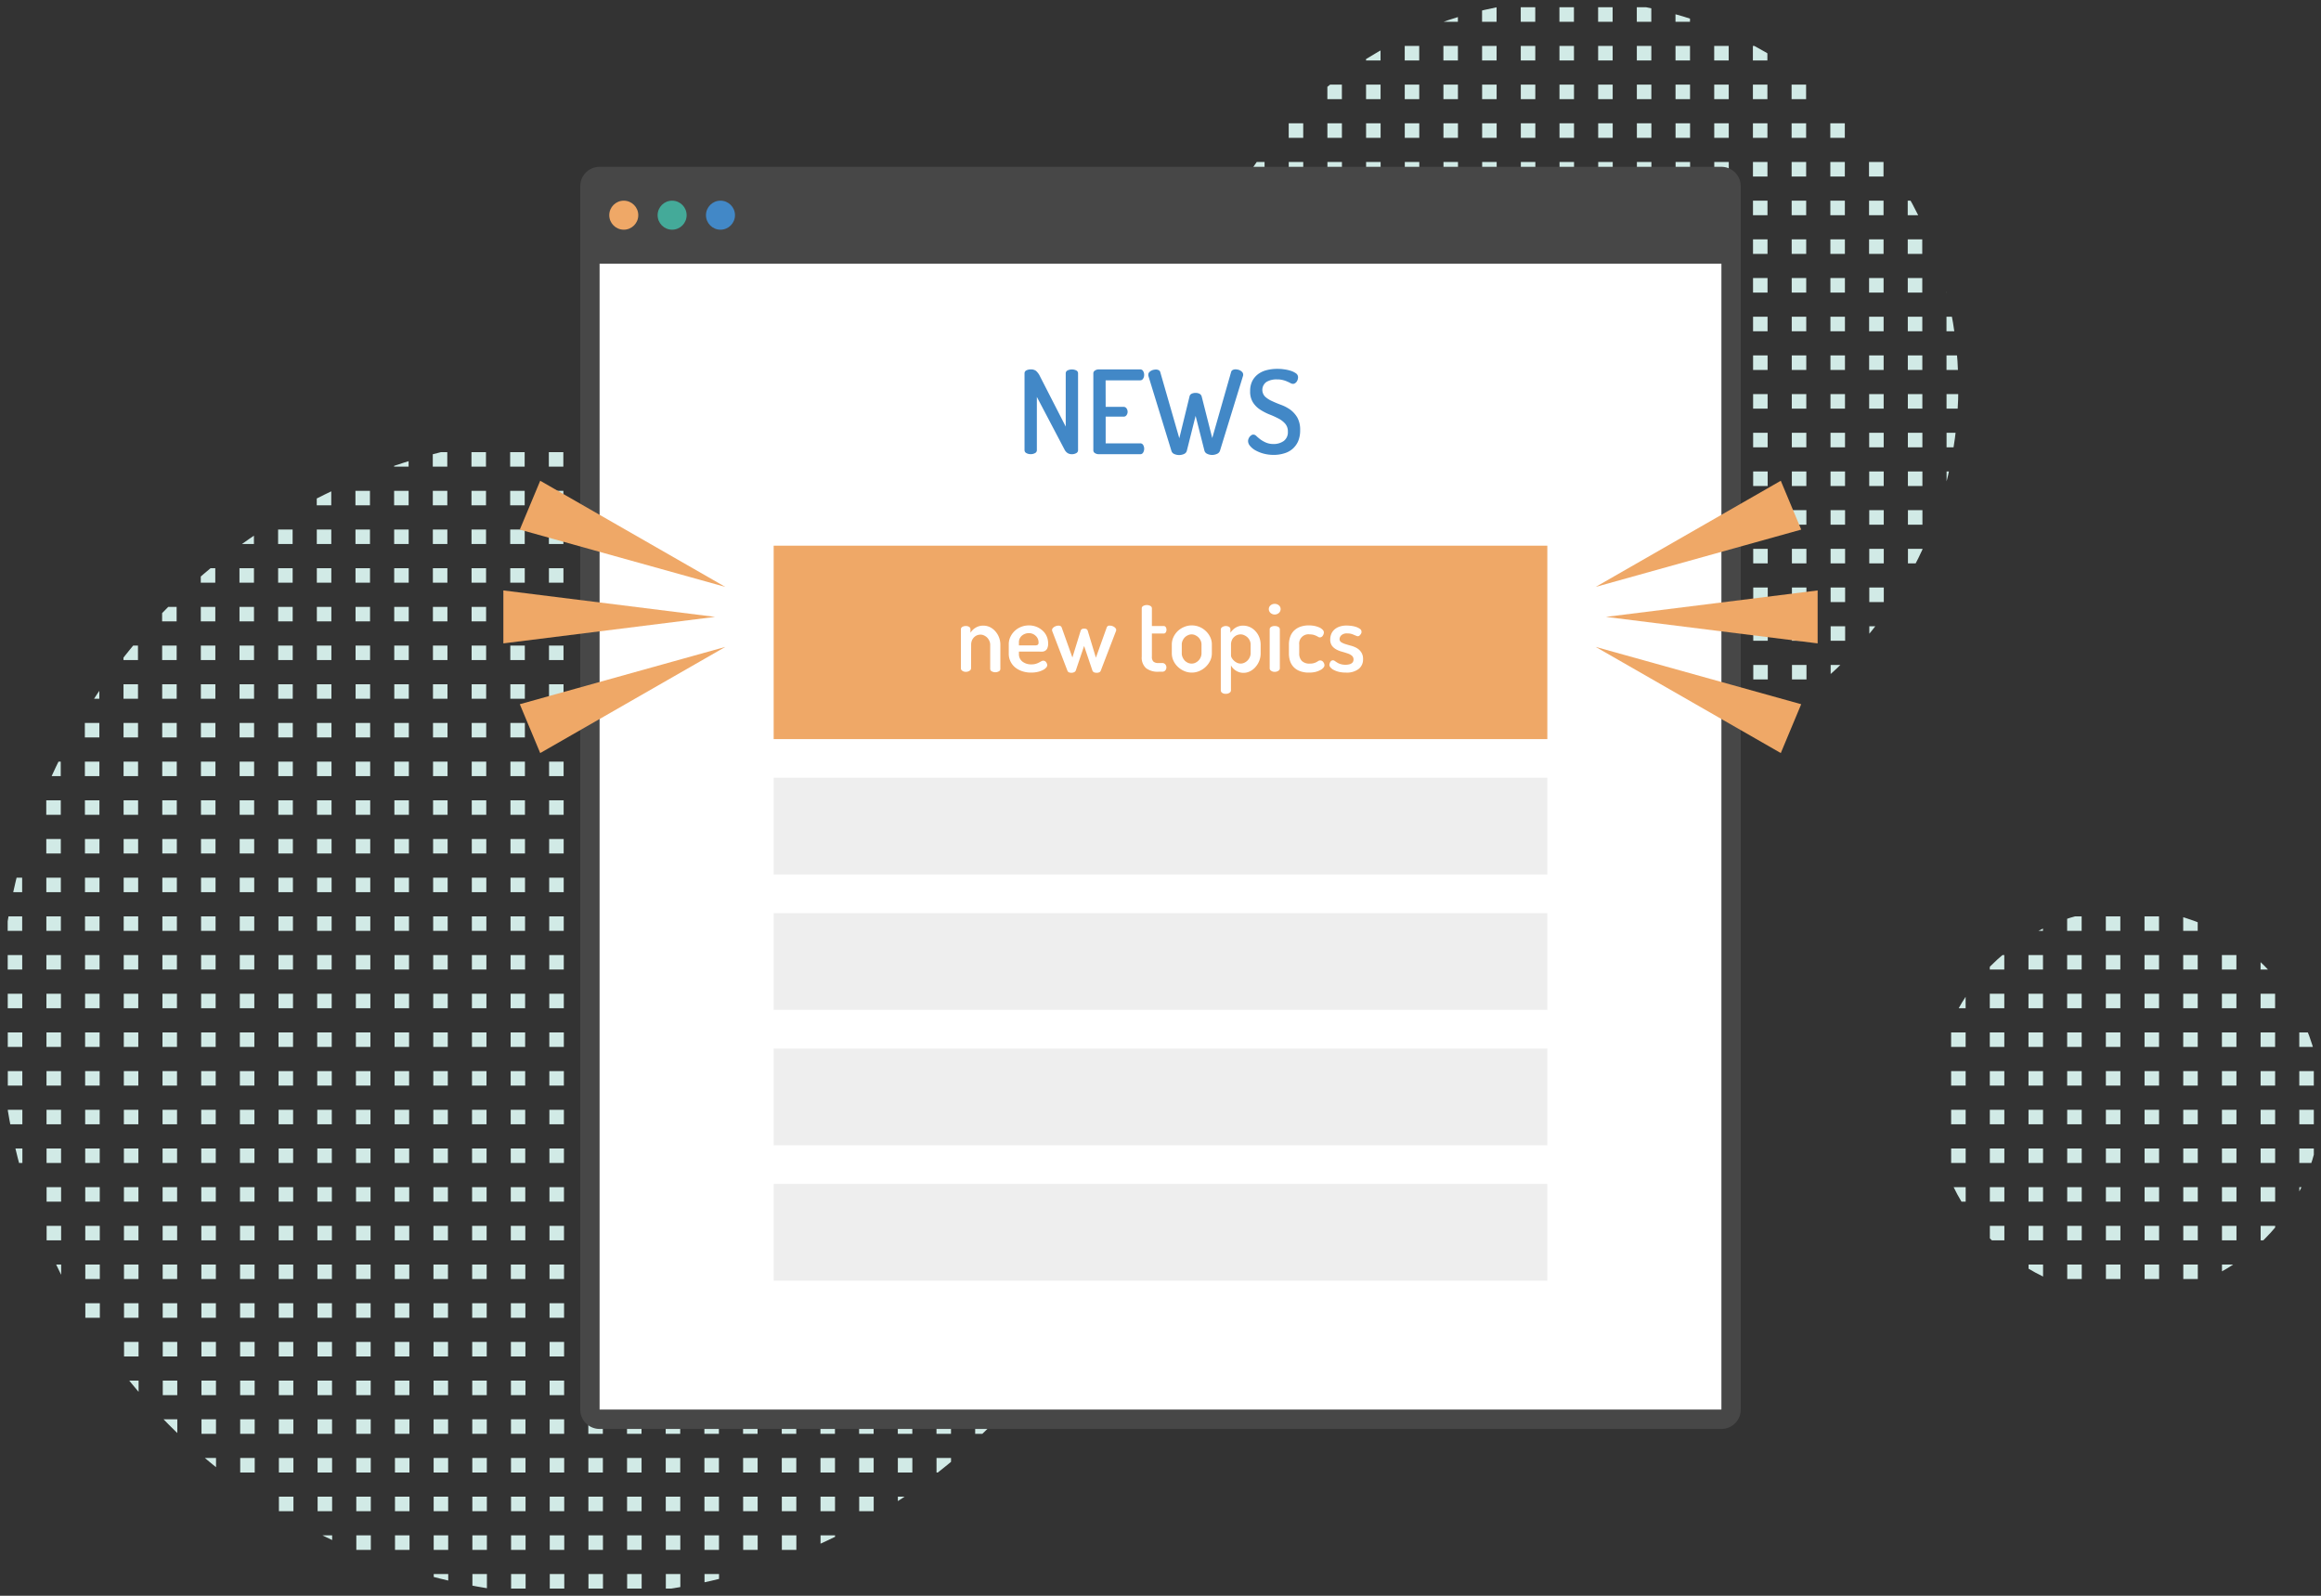
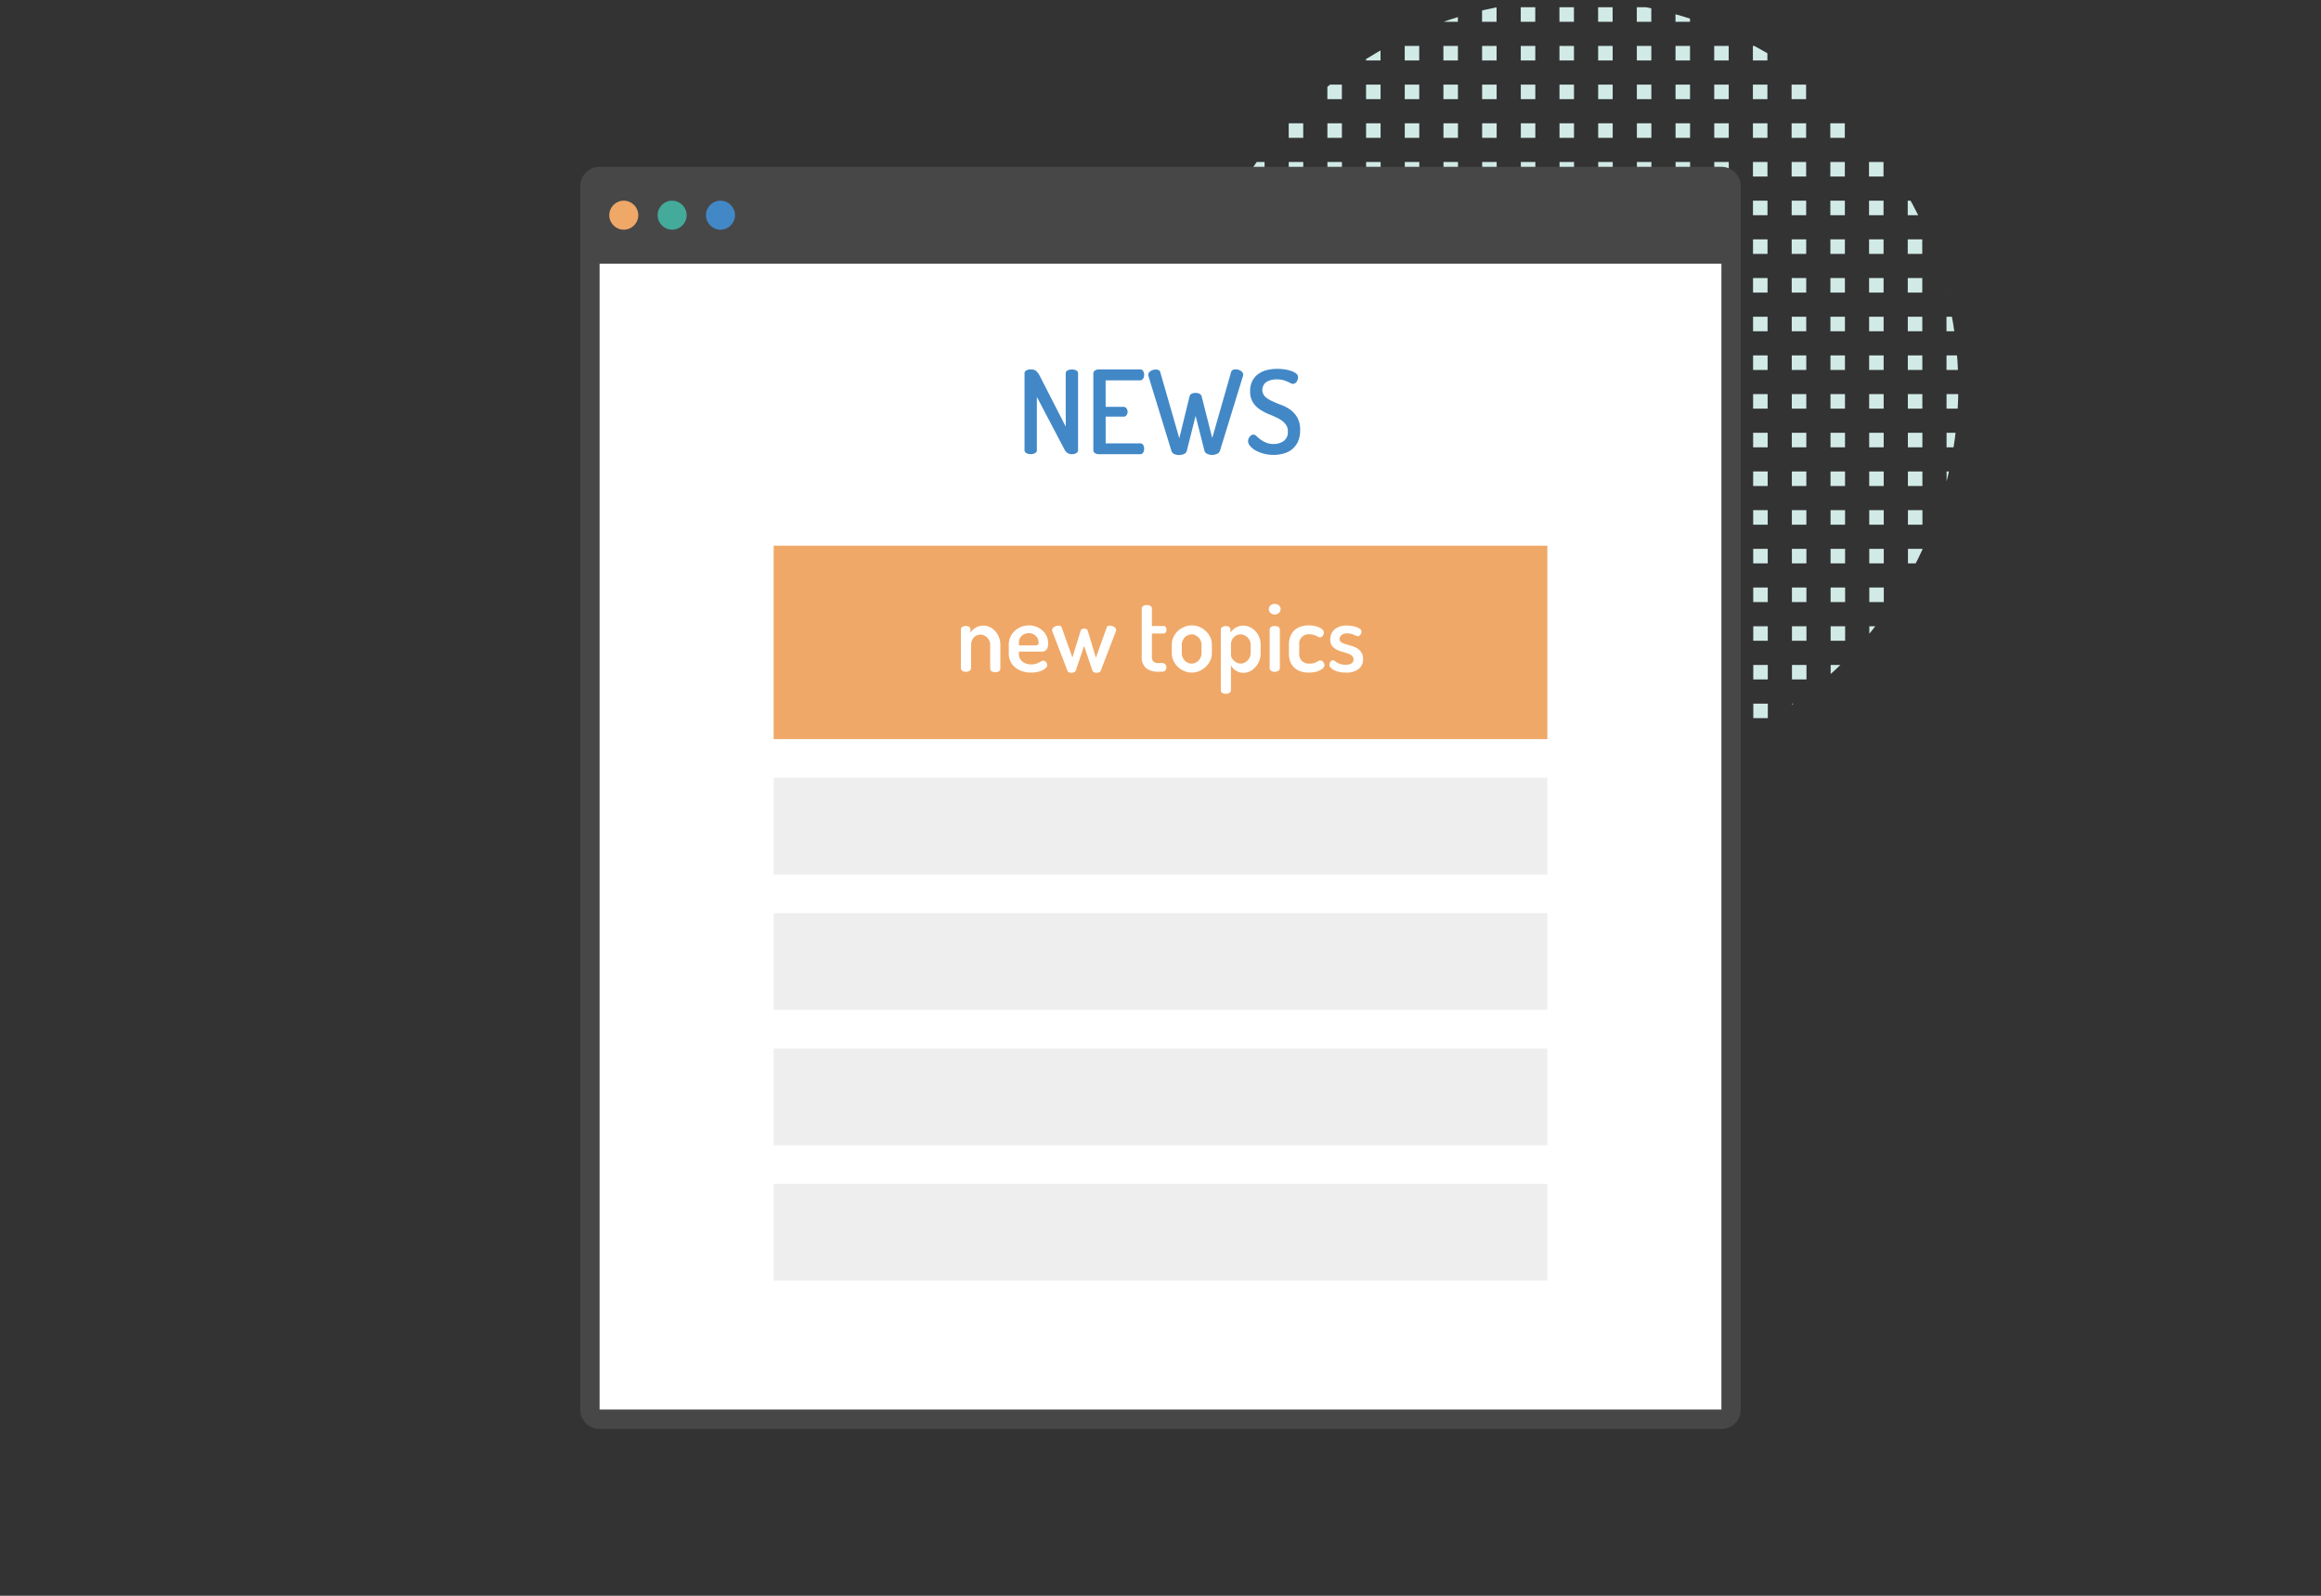
<svg xmlns="http://www.w3.org/2000/svg" viewBox="0 0 480 330">
  <rect x="0" y="0" width="480" height="330" fill="#333333" stroke="none" />
  <defs>
    <clipPath id="clip-path">
      <circle class="cls-1" cx="325" cy="80" r="80" />
    </clipPath>
    <clipPath id="clip-path-2">
-       <circle class="cls-1" cx="440" cy="228" r="40" />
-     </clipPath>
+       </clipPath>
    <clipPath id="clip-path-3">
      <circle class="cls-1" cx="120" cy="210" r="120" />
    </clipPath>
    <style>.cls-1{fill:none}.cls-3{fill:#d1eae6}.cls-6{fill:#fff}.cls-7{fill:#474747}.cls-8{fill:#efa867}.cls-10{fill:#4288c7}</style>
  </defs>
  <g id="point4">
    <g clip-path="url(#clip-path)">
      <path class="cls-3" d="M242.5 1.5h3v3h-3zm8 0h3v3h-3zm8 0h3v3h-3zm8 0h3v3h-3zm8 0h3v3h-3zm8 0h3v3h-3zm8 0h3v3h-3zm8 0h3v3h-3zm8 0h3v3h-3zm8 0h3v3h-3zm8 0h3v3h-3zm8 0h3v3h-3zm8 0h3v3h-3zm8 0h3v3h-3zm8 0h3v3h-3zm8 0h3v3h-3zm8 0h3v3h-3zm8 0h3v3h-3zm8 0h3v3h-3zm8 0h3v3h-3zm8 0h3v3h-3zm8 0h3v3h-3zm8 0h3v3h-3zm-176 8h3v3h-3zm8 0h3v3h-3zm8 0h3v3h-3zm8 0h3v3h-3zm8 0h3v3h-3zm8 0h3v3h-3zm8 0h3v3h-3zm8 0h3v3h-3zm8 0h3v3h-3zm8 0h3v3h-3zm8 0h3v3h-3zm8 0h3v3h-3zm8 0h3v3h-3zm8 0h3v3h-3zm8 0h3v3h-3zm8 0h3v3h-3zm8 0h3v3h-3zm8 0h3v3h-3zm8 0h3v3h-3zm8 0h3v3h-3zm8 0h3v3h-3zm8 0h3v3h-3zm8 0h3v3h-3zm-176 8h3v3h-3zm8 0h3v3h-3zm8 0h3v3h-3zm8 0h3v3h-3zm8 0h3v3h-3zm8 0h3v3h-3zm8 0h3v3h-3zm8 0h3v3h-3zm8 0h3v3h-3zm8 0h3v3h-3zm8 0h3v3h-3zm8 0h3v3h-3zm8 0h3v3h-3zm8 0h3v3h-3zm8 0h3v3h-3zm8 0h3v3h-3zm8 0h3v3h-3zm8 0h3v3h-3zm8 0h3v3h-3zm8 0h3v3h-3zm8 0h3v3h-3zm8 0h3v3h-3zm8 0h3v3h-3zm-176 8h3v3h-3zm8 0h3v3h-3zm8 0h3v3h-3zm8 0h3v3h-3zm8 0h3v3h-3zm8 0h3v3h-3zm8 0h3v3h-3zm8 0h3v3h-3zm8 0h3v3h-3zm8 0h3v3h-3zm8 0h3v3h-3zm8 0h3v3h-3zm8 0h3v3h-3zm8 0h3v3h-3zm8 0h3v3h-3zm8 0h3v3h-3zm8 0h3v3h-3zm8 0h3v3h-3zm8 0h3v3h-3zm8 0h3v3h-3zm8 0h3v3h-3zm8 0h3v3h-3zm8 0h3v3h-3zm-176 8h3v3h-3zm8 0h3v3h-3zm8 0h3v3h-3zm8 0h3v3h-3zm8 0h3v3h-3zm8 0h3v3h-3zm8 0h3v3h-3zm8 0h3v3h-3zm8 0h3v3h-3zm8 0h3v3h-3zm8 0h3v3h-3zm8 0h3v3h-3zm8 0h3v3h-3zm8 0h3v3h-3zm8 0h3v3h-3zm8 0h3v3h-3zm8 0h3v3h-3zm8 0h3v3h-3zm8 0h3v3h-3zm8 0h3v3h-3zm8 0h3v3h-3zm8 0h3v3h-3zm8 0h3v3h-3zm-176 8h3v3h-3zm8 0h3v3h-3zm8 0h3v3h-3zm8 0h3v3h-3zm8 0h3v3h-3zm8 0h3v3h-3zm8 0h3v3h-3zm8 0h3v3h-3zm8 0h3v3h-3zm8 0h3v3h-3zm8 0h3v3h-3zm8 0h3v3h-3zm8 0h3v3h-3zm8 0h3v3h-3zm8 0h3v3h-3zm8 0h3v3h-3zm8 0h3v3h-3zm8 0h3v3h-3zm8 0h3v3h-3zm8 0h3v3h-3zm8 0h3v3h-3zm8 0h3v3h-3zm8 0h3v3h-3zm-176 8h3v3h-3zm8 0h3v3h-3zm8 0h3v3h-3zm8 0h3v3h-3zm8 0h3v3h-3zm8 0h3v3h-3zm8 0h3v3h-3zm8 0h3v3h-3zm8 0h3v3h-3zm8 0h3v3h-3zm8 0h3v3h-3zm8 0h3v3h-3zm8 0h3v3h-3zm8 0h3v3h-3zm8 0h3v3h-3zm8 0h3v3h-3zm8 0h3v3h-3zm8 0h3v3h-3zm8 0h3v3h-3zm8 0h3v3h-3zm8 0h3v3h-3zm8 0h3v3h-3zm8 0h3v3h-3zm-176 8h3v3h-3zm8 0h3v3h-3zm8 0h3v3h-3zm8 0h3v3h-3zm8 0h3v3h-3zm8 0h3v3h-3zm8 0h3v3h-3zm8 0h3v3h-3zm8 0h3v3h-3zm8 0h3v3h-3zm8 0h3v3h-3zm8 0h3v3h-3zm8 0h3v3h-3zm8 0h3v3h-3zm8 0h3v3h-3zm8 0h3v3h-3zm8 0h3v3h-3zm8 0h3v3h-3zm8 0h3v3h-3zm8 0h3v3h-3zm8 0h3v3h-3zm8 0h3v3h-3zm8 0h3v3h-3zm-176 8h3v3h-3zm8 0h3v3h-3zm8 0h3v3h-3zm8 0h3v3h-3zm8 0h3v3h-3zm8 0h3v3h-3zm8 0h3v3h-3zm8 0h3v3h-3zm8 0h3v3h-3zm8 0h3v3h-3zm8 0h3v3h-3zm8 0h3v3h-3zm8 0h3v3h-3zm8 0h3v3h-3zm8 0h3v3h-3zm8 0h3v3h-3zm8 0h3v3h-3zm8 0h3v3h-3zm8 0h3v3h-3zm8 0h3v3h-3zm8 0h3v3h-3zm8 0h3v3h-3zm8 0h3v3h-3zm-176 8h3v3h-3zm8 0h3v3h-3zm8 0h3v3h-3zm8 0h3v3h-3zm8 0h3v3h-3zm8 0h3v3h-3zm8 0h3v3h-3zm8 0h3v3h-3zm8 0h3v3h-3zm8 0h3v3h-3zm8 0h3v3h-3zm8 0h3v3h-3zm8 0h3v3h-3zm8 0h3v3h-3zm8 0h3v3h-3zm8 0h3v3h-3zm8 0h3v3h-3zm8 0h3v3h-3zm8 0h3v3h-3zm8 0h3v3h-3zm8 0h3v3h-3zm8 0h3v3h-3zm8 0h3v3h-3zm-176 8h3v3h-3zm8 0h3v3h-3zm8 0h3v3h-3zm8 0h3v3h-3zm8 0h3v3h-3zm8 0h3v3h-3zm8 0h3v3h-3zm8 0h3v3h-3zm8 0h3v3h-3zm8 0h3v3h-3zm8 0h3v3h-3zm8 0h3v3h-3zm8 0h3v3h-3zm8 0h3v3h-3zm8 0h3v3h-3zm8 0h3v3h-3zm8 0h3v3h-3zm8 0h3v3h-3zm8 0h3v3h-3zm8 0h3v3h-3zm8 0h3v3h-3zm8 0h3v3h-3zm8 0h3v3h-3zm-176 8h3v3h-3zm8 0h3v3h-3zm8 0h3v3h-3zm8 0h3v3h-3zm8 0h3v3h-3zm8 0h3v3h-3zm8 0h3v3h-3zm8 0h3v3h-3zm8 0h3v3h-3zm8 0h3v3h-3zm8 0h3v3h-3zm8 0h3v3h-3zm8 0h3v3h-3zm8 0h3v3h-3zm8 0h3v3h-3zm8 0h3v3h-3zm8 0h3v3h-3zm8 0h3v3h-3zm8 0h3v3h-3zm8 0h3v3h-3zm8 0h3v3h-3zm8 0h3v3h-3zm8 0h3v3h-3zm-176 8h3v3h-3zm8 0h3v3h-3zm8 0h3v3h-3zm8 0h3v3h-3zm8 0h3v3h-3zm8 0h3v3h-3zm8 0h3v3h-3zm8 0h3v3h-3zm8 0h3v3h-3zm8 0h3v3h-3zm8 0h3v3h-3zm8 0h3v3h-3zm8 0h3v3h-3zm8 0h3v3h-3zm8 0h3v3h-3zm8 0h3v3h-3zm8 0h3v3h-3zm8 0h3v3h-3zm8 0h3v3h-3zm8 0h3v3h-3zm8 0h3v3h-3zm8 0h3v3h-3zm8 0h3v3h-3zm-176 8h3v3h-3zm8 0h3v3h-3zm8 0h3v3h-3zm8 0h3v3h-3zm8 0h3v3h-3zm8 0h3v3h-3zm8 0h3v3h-3zm8 0h3v3h-3zm8 0h3v3h-3zm8 0h3v3h-3zm8 0h3v3h-3zm8 0h3v3h-3zm8 0h3v3h-3zm8 0h3v3h-3zm8 0h3v3h-3zm8 0h3v3h-3zm8 0h3v3h-3zm8 0h3v3h-3zm8 0h3v3h-3zm8 0h3v3h-3zm8 0h3v3h-3zm8 0h3v3h-3zm8 0h3v3h-3zm-176 8h3v3h-3zm8 0h3v3h-3zm8 0h3v3h-3zm8 0h3v3h-3zm8 0h3v3h-3zm8 0h3v3h-3zm8 0h3v3h-3zm8 0h3v3h-3zm8 0h3v3h-3zm8 0h3v3h-3zm8 0h3v3h-3zm8 0h3v3h-3zm8 0h3v3h-3zm8 0h3v3h-3zm8 0h3v3h-3zm8 0h3v3h-3zm8 0h3v3h-3zm8 0h3v3h-3zm8 0h3v3h-3zm8 0h3v3h-3zm8 0h3v3h-3zm8 0h3v3h-3zm8 0h3v3h-3zm-176 8h3v3h-3zm8 0h3v3h-3zm8 0h3v3h-3zm8 0h3v3h-3zm8 0h3v3h-3zm8 0h3v3h-3zm8 0h3v3h-3zm8 0h3v3h-3zm8 0h3v3h-3zm8 0h3v3h-3zm8 0h3v3h-3zm8 0h3v3h-3zm8 0h3v3h-3zm8 0h3v3h-3zm8 0h3v3h-3zm8 0h3v3h-3zm8 0h3v3h-3zm8 0h3v3h-3zm8 0h3v3h-3zm8 0h3v3h-3zm8 0h3v3h-3zm8 0h3v3h-3zm8 0h3v3h-3zm-176 8h3v3h-3zm8 0h3v3h-3zm8 0h3v3h-3zm8 0h3v3h-3zm8 0h3v3h-3zm8 0h3v3h-3zm8 0h3v3h-3zm8 0h3v3h-3zm8 0h3v3h-3zm8 0h3v3h-3zm8 0h3v3h-3zm8 0h3v3h-3zm8 0h3v3h-3zm8 0h3v3h-3zm8 0h3v3h-3zm8 0h3v3h-3zm8 0h3v3h-3zm8 0h3v3h-3zm8 0h3v3h-3zm8 0h3v3h-3zm8 0h3v3h-3zm8 0h3v3h-3zm8 0h3v3h-3zm-176 8h3v3h-3zm8 0h3v3h-3zm8 0h3v3h-3zm8 0h3v3h-3zm8 0h3v3h-3zm8 0h3v3h-3zm8 0h3v3h-3zm8 0h3v3h-3zm8 0h3v3h-3zm8 0h3v3h-3zm8 0h3v3h-3zm8 0h3v3h-3zm8 0h3v3h-3zm8 0h3v3h-3zm8 0h3v3h-3zm8 0h3v3h-3zm8 0h3v3h-3zm8 0h3v3h-3zm8 0h3v3h-3zm8 0h3v3h-3zm8 0h3v3h-3zm8 0h3v3h-3zm8 0h3v3h-3zm-176 8h3v3h-3zm8 0h3v3h-3zm8 0h3v3h-3zm8 0h3v3h-3zm8 0h3v3h-3zm8 0h3v3h-3zm8 0h3v3h-3zm8 0h3v3h-3zm8 0h3v3h-3zm8 0h3v3h-3zm8 0h3v3h-3zm8 0h3v3h-3zm8 0h3v3h-3zm8 0h3v3h-3zm8 0h3v3h-3zm8 0h3v3h-3zm8 0h3v3h-3zm8 0h3v3h-3zm8 0h3v3h-3zm8 0h3v3h-3zm8 0h3v3h-3zm8 0h3v3h-3zm8 0h3v3h-3zm-176 8h3v3h-3zm8 0h3v3h-3zm8 0h3v3h-3zm8 0h3v3h-3zm8 0h3v3h-3zm8 0h3v3h-3zm8 0h3v3h-3zm8 0h3v3h-3zm8 0h3v3h-3zm8 0h3v3h-3zm8 0h3v3h-3zm8 0h3v3h-3zm8 0h3v3h-3zm8 0h3v3h-3zm8 0h3v3h-3zm8 0h3v3h-3zm8 0h3v3h-3zm8 0h3v3h-3zm8 0h3v3h-3zm8 0h3v3h-3zm8 0h3v3h-3zm8 0h3v3h-3zm8 0h3v3h-3zm-176 8h3v3h-3zm8 0h3v3h-3zm8 0h3v3h-3zm8 0h3v3h-3zm8 0h3v3h-3zm8 0h3v3h-3zm8 0h3v3h-3zm8 0h3v3h-3zm8 0h3v3h-3zm8 0h3v3h-3zm8 0h3v3h-3zm8 0h3v3h-3zm8 0h3v3h-3zm8 0h3v3h-3zm8 0h3v3h-3zm8 0h3v3h-3zm8 0h3v3h-3zm8 0h3v3h-3zm8 0h3v3h-3zm8 0h3v3h-3zm8 0h3v3h-3zm8 0h3v3h-3z" />
    </g>
    <g clip-path="url(#clip-path-2)">
      <path class="cls-3" d="M403.5 189.5h3v3h-3zm8 0h3v3h-3zm8 0h3v3h-3zm8 0h3v3h-3zm8 0h3v3h-3zm8 0h3v3h-3zm8 0h3v3h-3zm8 0h3v3h-3zm8 0h3v3h-3zm8 0h3v3h-3zm-72 8h3v3h-3zm8 0h3v3h-3zm8 0h3v3h-3zm8 0h3v3h-3zm8 0h3v3h-3zm8 0h3v3h-3zm8 0h3v3h-3zm8 0h3v3h-3zm8 0h3v3h-3zm8 0h3v3h-3zm-72 8h3v3h-3zm8 0h3v3h-3zm8 0h3v3h-3zm8 0h3v3h-3zm8 0h3v3h-3zm8 0h3v3h-3zm8 0h3v3h-3zm8 0h3v3h-3zm8 0h3v3h-3zm8 0h3v3h-3zm-72 8h3v3h-3zm8 0h3v3h-3zm8 0h3v3h-3zm8 0h3v3h-3zm8 0h3v3h-3zm8 0h3v3h-3zm8 0h3v3h-3zm8 0h3v3h-3zm8 0h3v3h-3zm8 0h3v3h-3zm-72 8h3v3h-3zm8 0h3v3h-3zm8 0h3v3h-3zm8 0h3v3h-3zm8 0h3v3h-3zm8 0h3v3h-3zm8 0h3v3h-3zm8 0h3v3h-3zm8 0h3v3h-3zm8 0h3v3h-3zm-72 8h3v3h-3zm8 0h3v3h-3zm8 0h3v3h-3zm8 0h3v3h-3zm8 0h3v3h-3zm8 0h3v3h-3zm8 0h3v3h-3zm8 0h3v3h-3zm8 0h3v3h-3zm8 0h3v3h-3zm-72 8h3v3h-3zm8 0h3v3h-3zm8 0h3v3h-3zm8 0h3v3h-3zm8 0h3v3h-3zm8 0h3v3h-3zm8 0h3v3h-3zm8 0h3v3h-3zm8 0h3v3h-3zm8 0h3v3h-3zm-72 8h3v3h-3zm8 0h3v3h-3zm8 0h3v3h-3zm8 0h3v3h-3zm8 0h3v3h-3zm8 0h3v3h-3zm8 0h3v3h-3zm8 0h3v3h-3zm8 0h3v3h-3zm8 0h3v3h-3zm-72 8h3v3h-3zm8 0h3v3h-3zm8 0h3v3h-3zm8 0h3v3h-3zm8 0h3v3h-3zm8 0h3v3h-3zm8 0h3v3h-3zm8 0h3v3h-3zm8 0h3v3h-3zm8 0h3v3h-3zm-72 8h3v3h-3zm8 0h3v3h-3zm8 0h3v3h-3zm8 0h3v3h-3zm8 0h3v3h-3zm8 0h3v3h-3zm8 0h3v3h-3zm8 0h3v3h-3zm8 0h3v3h-3zm8 0h3v3h-3zm-72 8h3v3h-3zm8 0h3v3h-3zm8 0h3v3h-3zm8 0h3v3h-3zm8 0h3v3h-3zm8 0h3v3h-3zm8 0h3v3h-3zm8 0h3v3h-3zm8 0h3v3h-3zm8 0h3v3h-3z" />
    </g>
    <g clip-path="url(#clip-path-3)">
-       <path class="cls-3" d="M17.5 93.5h3v3h-3zm8 0h3v3h-3zm8 0h3v3h-3zm8 0h3v3h-3zm8 0h3v3h-3zm8 0h3v3h-3zm8 0h3v3h-3zm8 0h3v3h-3zm8 0h3v3h-3zm8 0h3v3h-3zm8 0h3v3h-3zm8 0h3v3h-3zm8 0h3v3h-3zm8 0h3v3h-3zm8 0h3v3h-3zm8 0h3v3h-3zm8 0h3v3h-3zm8 0h3v3h-3zm8 0h3v3h-3zm8 0h3v3h-3zm8 0h3v3h-3zm8 0h3v3h-3zm8 0h3v3h-3zm8 0h3v3h-3zm8 0h3v3h-3zm8 0h3v3h-3zm8 0h3v3h-3zm8 0h3v3h-3zm8 0h3v3h-3zm-232 0h3v3h-3zm-8 0h3v3h-3zm16 8h3v3h-3zm8 0h3v3h-3zm8 0h3v3h-3zm8 0h3v3h-3zm8 0h3v3h-3zm8 0h3v3h-3zm8 0h3v3h-3zm8 0h3v3h-3zm8 0h3v3h-3zm8 0h3v3h-3zm8 0h3v3h-3zm8 0h3v3h-3zm8 0h3v3h-3zm8 0h3v3h-3zm8 0h3v3h-3zm8 0h3v3h-3zm8 0h3v3h-3zm8 0h3v3h-3zm8 0h3v3h-3zm8 0h3v3h-3zm8 0h3v3h-3zm8 0h3v3h-3zm8 0h3v3h-3zm8 0h3v3h-3zm8 0h3v3h-3zm8 0h3v3h-3zm8 0h3v3h-3zm8 0h3v3h-3zm8 0h3v3h-3zm-232 0h3v3h-3zm-8 0h3v3h-3zm16 8h3v3h-3zm8 0h3v3h-3zm8 0h3v3h-3zm8 0h3v3h-3zm8 0h3v3h-3zm8 0h3v3h-3zm8 0h3v3h-3zm8 0h3v3h-3zm8 0h3v3h-3zm8 0h3v3h-3zm8 0h3v3h-3zm8 0h3v3h-3zm8 0h3v3h-3zm8 0h3v3h-3zm8 0h3v3h-3zm8 0h3v3h-3zm8 0h3v3h-3zm8 0h3v3h-3zm8 0h3v3h-3zm8 0h3v3h-3zm8 0h3v3h-3zm8 0h3v3h-3zm8 0h3v3h-3zm8 0h3v3h-3zm8 0h3v3h-3zm8 0h3v3h-3zm8 0h3v3h-3zm8 0h3v3h-3zm8 0h3v3h-3zm-232 0h3v3h-3zm-8 0h3v3h-3zm16 8h3v3h-3zm8 0h3v3h-3zm8 0h3v3h-3zm8 0h3v3h-3zm8 0h3v3h-3zm8 0h3v3h-3zm8 0h3v3h-3zm8 0h3v3h-3zm8 0h3v3h-3zm8 0h3v3h-3zm8 0h3v3h-3zm8 0h3v3h-3zm8 0h3v3h-3zm8 0h3v3h-3zm8 0h3v3h-3zm8 0h3v3h-3zm8 0h3v3h-3zm8 0h3v3h-3zm8 0h3v3h-3zm8 0h3v3h-3zm8 0h3v3h-3zm8 0h3v3h-3zm8 0h3v3h-3zm8 0h3v3h-3zm8 0h3v3h-3zm8 0h3v3h-3zm8 0h3v3h-3zm8 0h3v3h-3zm8 0h3v3h-3zm-232 0h3v3h-3zm-8 0h3v3h-3zm16 8h3v3h-3zm8 0h3v3h-3zm8 0h3v3h-3zm8 0h3v3h-3zm8 0h3v3h-3zm8 0h3v3h-3zm8 0h3v3h-3zm8 0h3v3h-3zm8 0h3v3h-3zm8 0h3v3h-3zm8 0h3v3h-3zm8 0h3v3h-3zm8 0h3v3h-3zm8 0h3v3h-3zm8 0h3v3h-3zm8 0h3v3h-3zm8 0h3v3h-3zm8 0h3v3h-3zm8 0h3v3h-3zm8 0h3v3h-3zm8 0h3v3h-3zm8 0h3v3h-3zm8 0h3v3h-3zm8 0h3v3h-3zm8 0h3v3h-3zm8 0h3v3h-3zm8 0h3v3h-3zm8 0h3v3h-3zm8 0h3v3h-3zm-232 0h3v3h-3zm-8 0h3v3h-3zm16 8h3v3h-3zm8 0h3v3h-3zm8 0h3v3h-3zm8 0h3v3h-3zm8 0h3v3h-3zm8 0h3v3h-3zm8 0h3v3h-3zm8 0h3v3h-3zm8 0h3v3h-3zm8 0h3v3h-3zm8 0h3v3h-3zm8 0h3v3h-3zm8 0h3v3h-3zm8 0h3v3h-3zm8 0h3v3h-3zm8 0h3v3h-3zm8 0h3v3h-3zm8 0h3v3h-3zm8 0h3v3h-3zm8 0h3v3h-3zm8 0h3v3h-3zm8 0h3v3h-3zm8 0h3v3h-3zm8 0h3v3h-3zm8 0h3v3h-3zm8 0h3v3h-3zm8 0h3v3h-3zm8 0h3v3h-3zm8 0h3v3h-3zm-232 0h3v3h-3zm-8 0h3v3h-3zm16 8h3v3h-3zm8 0h3v3h-3zm8 0h3v3h-3zm8 0h3v3h-3zm8 0h3v3h-3zm8 0h3v3h-3zm8 0h3v3h-3zm8 0h3v3h-3zm8 0h3v3h-3zm8 0h3v3h-3zm8 0h3v3h-3zm8 0h3v3h-3zm8 0h3v3h-3zm8 0h3v3h-3zm8 0h3v3h-3zm8 0h3v3h-3zm8 0h3v3h-3zm8 0h3v3h-3zm8 0h3v3h-3zm8 0h3v3h-3zm8 0h3v3h-3zm8 0h3v3h-3zm8 0h3v3h-3zm8 0h3v3h-3zm8 0h3v3h-3zm8 0h3v3h-3zm8 0h3v3h-3zm8 0h3v3h-3zm8 0h3v3h-3zm-232 0h3v3h-3zm-8 0h3v3h-3zm16 8h3v3h-3zm8 0h3v3h-3zm8 0h3v3h-3zm8 0h3v3h-3zm8 0h3v3h-3zm8 0h3v3h-3zm8 0h3v3h-3zm8 0h3v3h-3zm8 0h3v3h-3zm8 0h3v3h-3zm8 0h3v3h-3zm8 0h3v3h-3zm8 0h3v3h-3zm8 0h3v3h-3zm8 0h3v3h-3zm8 0h3v3h-3zm8 0h3v3h-3zm8 0h3v3h-3zm8 0h3v3h-3zm8 0h3v3h-3zm8 0h3v3h-3zm8 0h3v3h-3zm8 0h3v3h-3zm8 0h3v3h-3zm8 0h3v3h-3zm8 0h3v3h-3zm8 0h3v3h-3zm8 0h3v3h-3zm8 0h3v3h-3zm-232 0h3v3h-3zm-8 0h3v3h-3zm16 8h3v3h-3zm8 0h3v3h-3zm8 0h3v3h-3zm8 0h3v3h-3zm8 0h3v3h-3zm8 0h3v3h-3zm8 0h3v3h-3zm8 0h3v3h-3zm8 0h3v3h-3zm8 0h3v3h-3zm8 0h3v3h-3zm8 0h3v3h-3zm8 0h3v3h-3zm8 0h3v3h-3zm8 0h3v3h-3zm8 0h3v3h-3zm8 0h3v3h-3zm8 0h3v3h-3zm8 0h3v3h-3zm8 0h3v3h-3zm8 0h3v3h-3zm8 0h3v3h-3zm8 0h3v3h-3zm8 0h3v3h-3zm8 0h3v3h-3zm8 0h3v3h-3zm8 0h3v3h-3zm8 0h3v3h-3zm8 0h3v3h-3zm-232 0h3v3h-3zm-8 0h3v3h-3zm16 8h3v3h-3zm8 0h3v3h-3zm8 0h3v3h-3zm8 0h3v3h-3zm8 0h3v3h-3zm8 0h3v3h-3zm8 0h3v3h-3zm8 0h3v3h-3zm8 0h3v3h-3zm8 0h3v3h-3zm8 0h3v3h-3zm8 0h3v3h-3zm8 0h3v3h-3zm8 0h3v3h-3zm8 0h3v3h-3zm8 0h3v3h-3zm8 0h3v3h-3zm8 0h3v3h-3zm8 0h3v3h-3zm8 0h3v3h-3zm8 0h3v3h-3zm8 0h3v3h-3zm8 0h3v3h-3zm8 0h3v3h-3zm8 0h3v3h-3zm8 0h3v3h-3zm8 0h3v3h-3zm8 0h3v3h-3zm8 0h3v3h-3zm-232 0h3v3h-3zm-8 0h3v3h-3zm16 8h3v3h-3zm8 0h3v3h-3zm8 0h3v3h-3zm8 0h3v3h-3zm8 0h3v3h-3zm8 0h3v3h-3zm8 0h3v3h-3zm8 0h3v3h-3zm8 0h3v3h-3zm8 0h3v3h-3zm8 0h3v3h-3zm8 0h3v3h-3zm8 0h3v3h-3zm8 0h3v3h-3zm8 0h3v3h-3zm8 0h3v3h-3zm8 0h3v3h-3zm8 0h3v3h-3zm8 0h3v3h-3zm8 0h3v3h-3zm8 0h3v3h-3zm8 0h3v3h-3zm8 0h3v3h-3zm8 0h3v3h-3zm8 0h3v3h-3zm8 0h3v3h-3zm8 0h3v3h-3zm8 0h3v3h-3zm8 0h3v3h-3zm-232 0h3v3h-3zm-8 0h3v3h-3zm16 8h3v3h-3zm8 0h3v3h-3zm8 0h3v3h-3zm8 0h3v3h-3zm8 0h3v3h-3zm8 0h3v3h-3zm8 0h3v3h-3zm8 0h3v3h-3zm8 0h3v3h-3zm8 0h3v3h-3zm8 0h3v3h-3zm8 0h3v3h-3zm8 0h3v3h-3zm8 0h3v3h-3zm8 0h3v3h-3zm8 0h3v3h-3zm8 0h3v3h-3zm8 0h3v3h-3zm8 0h3v3h-3zm8 0h3v3h-3zm8 0h3v3h-3zm8 0h3v3h-3zm8 0h3v3h-3zm8 0h3v3h-3zm8 0h3v3h-3zm8 0h3v3h-3zm8 0h3v3h-3zm8 0h3v3h-3zm8 0h3v3h-3zm-232 0h3v3h-3zm-8 0h3v3h-3zm16 8h3v3h-3zm8 0h3v3h-3zm8 0h3v3h-3zm8 0h3v3h-3zm8 0h3v3h-3zm8 0h3v3h-3zm8 0h3v3h-3zm8 0h3v3h-3zm8 0h3v3h-3zm8 0h3v3h-3zm8 0h3v3h-3zm8 0h3v3h-3zm8 0h3v3h-3zm8 0h3v3h-3zm8 0h3v3h-3zm8 0h3v3h-3zm8 0h3v3h-3zm8 0h3v3h-3zm8 0h3v3h-3zm8 0h3v3h-3zm8 0h3v3h-3zm8 0h3v3h-3zm8 0h3v3h-3zm8 0h3v3h-3zm8 0h3v3h-3zm8 0h3v3h-3zm8 0h3v3h-3zm8 0h3v3h-3zm8 0h3v3h-3zm-232 0h3v3h-3zm-8 0h3v3h-3zm16 8h3v3h-3zm8 0h3v3h-3zm8 0h3v3h-3zm8 0h3v3h-3zm8 0h3v3h-3zm8 0h3v3h-3zm8 0h3v3h-3zm8 0h3v3h-3zm8 0h3v3h-3zm8 0h3v3h-3zm8 0h3v3h-3zm8 0h3v3h-3zm8 0h3v3h-3zm8 0h3v3h-3zm8 0h3v3h-3zm8 0h3v3h-3zm8 0h3v3h-3zm8 0h3v3h-3zm8 0h3v3h-3zm8 0h3v3h-3zm8 0h3v3h-3zm8 0h3v3h-3zm8 0h3v3h-3zm8 0h3v3h-3zm8 0h3v3h-3zm8 0h3v3h-3zm8 0h3v3h-3zm8 0h3v3h-3zm8 0h3v3h-3zm-232 0h3v3h-3zm-8 0h3v3h-3zm16 8h3v3h-3zm8 0h3v3h-3zm8 0h3v3h-3zm8 0h3v3h-3zm8 0h3v3h-3zm8 0h3v3h-3zm8 0h3v3h-3zm8 0h3v3h-3zm8 0h3v3h-3zm8 0h3v3h-3zm8 0h3v3h-3zm8 0h3v3h-3zm8 0h3v3h-3zm8 0h3v3h-3zm8 0h3v3h-3zm8 0h3v3h-3zm8 0h3v3h-3zm8 0h3v3h-3zm8 0h3v3h-3zm8 0h3v3h-3zm8 0h3v3h-3zm8 0h3v3h-3zm8 0h3v3h-3zm8 0h3v3h-3zm8 0h3v3h-3zm8 0h3v3h-3zm8 0h3v3h-3zm8 0h3v3h-3zm8 0h3v3h-3zm-232 0h3v3h-3zm-8 0h3v3h-3zm16 8h3v3h-3zm8 0h3v3h-3zm8 0h3v3h-3zm8 0h3v3h-3zm8 0h3v3h-3zm8 0h3v3h-3zm8 0h3v3h-3zm8 0h3v3h-3zm8 0h3v3h-3zm8 0h3v3h-3zm8 0h3v3h-3zm8 0h3v3h-3zm8 0h3v3h-3zm8 0h3v3h-3zm8 0h3v3h-3zm8 0h3v3h-3zm8 0h3v3h-3zm8 0h3v3h-3zm8 0h3v3h-3zm8 0h3v3h-3zm8 0h3v3h-3zm8 0h3v3h-3zm8 0h3v3h-3zm8 0h3v3h-3zm8 0h3v3h-3zm8 0h3v3h-3zm8 0h3v3h-3zm8 0h3v3h-3zm8 0h3v3h-3zm-232 0h3v3h-3zm-8 0h3v3h-3zm16 8h3v3h-3zm8 0h3v3h-3zm8 0h3v3h-3zm8 0h3v3h-3zm8 0h3v3h-3zm8 0h3v3h-3zm8 0h3v3h-3zm8 0h3v3h-3zm8 0h3v3h-3zm8 0h3v3h-3zm8 0h3v3h-3zm8 0h3v3h-3zm8 0h3v3h-3zm8 0h3v3h-3zm8 0h3v3h-3zm8 0h3v3h-3zm8 0h3v3h-3zm8 0h3v3h-3zm8 0h3v3h-3zm8 0h3v3h-3zm8 0h3v3h-3zm8 0h3v3h-3zm8 0h3v3h-3zm8 0h3v3h-3zm8 0h3v3h-3zm8 0h3v3h-3zm8 0h3v3h-3zm8 0h3v3h-3zm8 0h3v3h-3zm-232 0h3v3h-3zm-8 0h3v3h-3zm16 8h3v3h-3zm8 0h3v3h-3zm8 0h3v3h-3zm8 0h3v3h-3zm8 0h3v3h-3zm8 0h3v3h-3zm8 0h3v3h-3zm8 0h3v3h-3zm8 0h3v3h-3zm8 0h3v3h-3zm8 0h3v3h-3zm8 0h3v3h-3zm8 0h3v3h-3zm8 0h3v3h-3zm8 0h3v3h-3zm8 0h3v3h-3zm8 0h3v3h-3zm8 0h3v3h-3zm8 0h3v3h-3zm8 0h3v3h-3zm8 0h3v3h-3zm8 0h3v3h-3zm8 0h3v3h-3zm8 0h3v3h-3zm8 0h3v3h-3zm8 0h3v3h-3zm8 0h3v3h-3zm8 0h3v3h-3zm8 0h3v3h-3zm-232 0h3v3h-3zm-8 0h3v3h-3zm16 8h3v3h-3zm8 0h3v3h-3zm8 0h3v3h-3zm8 0h3v3h-3zm8 0h3v3h-3zm8 0h3v3h-3zm8 0h3v3h-3zm8 0h3v3h-3zm8 0h3v3h-3zm8 0h3v3h-3zm8 0h3v3h-3zm8 0h3v3h-3zm8 0h3v3h-3zm8 0h3v3h-3zm8 0h3v3h-3zm8 0h3v3h-3zm8 0h3v3h-3zm8 0h3v3h-3zm8 0h3v3h-3zm8 0h3v3h-3zm8 0h3v3h-3zm8 0h3v3h-3zm8 0h3v3h-3zm8 0h3v3h-3zm8 0h3v3h-3zm8 0h3v3h-3zm8 0h3v3h-3zm8 0h3v3h-3zm8 0h3v3h-3zm-232 0h3v3h-3zm-8 0h3v3h-3zm16 8h3v3h-3zm8 0h3v3h-3zm8 0h3v3h-3zm8 0h3v3h-3zm8 0h3v3h-3zm8 0h3v3h-3zm8 0h3v3h-3zm8 0h3v3h-3zm8 0h3v3h-3zm8 0h3v3h-3zm8 0h3v3h-3zm8 0h3v3h-3zm8 0h3v3h-3zm8 0h3v3h-3zm8 0h3v3h-3zm8 0h3v3h-3zm8 0h3v3h-3zm8 0h3v3h-3zm8 0h3v3h-3zm8 0h3v3h-3zm8 0h3v3h-3zm8 0h3v3h-3zm8 0h3v3h-3zm8 0h3v3h-3zm8 0h3v3h-3zm8 0h3v3h-3zm8 0h3v3h-3zm8 0h3v3h-3zm8 0h3v3h-3zm-232 0h3v3h-3zm-8 0h3v3h-3zm16 8h3v3h-3zm8 0h3v3h-3zm8 0h3v3h-3zm8 0h3v3h-3zm8 0h3v3h-3zm8 0h3v3h-3zm8 0h3v3h-3zm8 0h3v3h-3zm8 0h3v3h-3zm8 0h3v3h-3zm8 0h3v3h-3zm8 0h3v3h-3zm8 0h3v3h-3zm8 0h3v3h-3zm8 0h3v3h-3zm8 0h3v3h-3zm8 0h3v3h-3zm8 0h3v3h-3zm8 0h3v3h-3zm8 0h3v3h-3zm8 0h3v3h-3zm8 0h3v3h-3zm8 0h3v3h-3zm8 0h3v3h-3zm8 0h3v3h-3zm8 0h3v3h-3zm8 0h3v3h-3zm8 0h3v3h-3zm8 0h3v3h-3zm-232 0h3v3h-3zm-8 0h3v3h-3zm16 8h3v3h-3zm8 0h3v3h-3zm8 0h3v3h-3zm8 0h3v3h-3zm8 0h3v3h-3zm8 0h3v3h-3zm8 0h3v3h-3zm8 0h3v3h-3zm8 0h3v3h-3zm8 0h3v3h-3zm8 0h3v3h-3zm8 0h3v3h-3zm8 0h3v3h-3zm8 0h3v3h-3zm8 0h3v3h-3zm8 0h3v3h-3zm8 0h3v3h-3zm8 0h3v3h-3zm8 0h3v3h-3zm8 0h3v3h-3zm8 0h3v3h-3zm8 0h3v3h-3zm8 0h3v3h-3zm8 0h3v3h-3zm8 0h3v3h-3zm8 0h3v3h-3zm8 0h3v3h-3zm8 0h3v3h-3zm8 0h3v3h-3zm-232 0h3v3h-3zm-8 0h3v3h-3zm16 8h3v3h-3zm8 0h3v3h-3zm8 0h3v3h-3zm8 0h3v3h-3zm8 0h3v3h-3zm8 0h3v3h-3zm8 0h3v3h-3zm8 0h3v3h-3zm8 0h3v3h-3zm8 0h3v3h-3zm8 0h3v3h-3zm8 0h3v3h-3zm8 0h3v3h-3zm8 0h3v3h-3zm8 0h3v3h-3zm8 0h3v3h-3zm8 0h3v3h-3zm8 0h3v3h-3zm8 0h3v3h-3zm8 0h3v3h-3zm8 0h3v3h-3zm8 0h3v3h-3zm8 0h3v3h-3zm8 0h3v3h-3zm8 0h3v3h-3zm8 0h3v3h-3zm8 0h3v3h-3zm8 0h3v3h-3zm8 0h3v3h-3zm-232 0h3v3h-3zm-8 0h3v3h-3zm16 8h3v3h-3zm8 0h3v3h-3zm8 0h3v3h-3zm8 0h3v3h-3zm8 0h3v3h-3zm8 0h3v3h-3zm8 0h3v3h-3zm8 0h3v3h-3zm8 0h3v3h-3zm8 0h3v3h-3zm8 0h3v3h-3zm8 0h3v3h-3zm8 0h3v3h-3zm8 0h3v3h-3zm8 0h3v3h-3zm8 0h3v3h-3zm8 0h3v3h-3zm8 0h3v3h-3zm8 0h3v3h-3zm8 0h3v3h-3zm8 0h3v3h-3zm8 0h3v3h-3zm8 0h3v3h-3zm8 0h3v3h-3zm8 0h3v3h-3zm8 0h3v3h-3zm8 0h3v3h-3zm8 0h3v3h-3zm8 0h3v3h-3zm-232 0h3v3h-3zm-8 0h3v3h-3zm16 8h3v3h-3zm8 0h3v3h-3zm8 0h3v3h-3zm8 0h3v3h-3zm8 0h3v3h-3zm8 0h3v3h-3zm8 0h3v3h-3zm8 0h3v3h-3zm8 0h3v3h-3zm8 0h3v3h-3zm8 0h3v3h-3zm8 0h3v3h-3zm8 0h3v3h-3zm8 0h3v3h-3zm8 0h3v3h-3zm8 0h3v3h-3zm8 0h3v3h-3zm8 0h3v3h-3zm8 0h3v3h-3zm8 0h3v3h-3zm8 0h3v3h-3zm8 0h3v3h-3zm8 0h3v3h-3zm8 0h3v3h-3zm8 0h3v3h-3zm8 0h3v3h-3zm8 0h3v3h-3zm8 0h3v3h-3zm8 0h3v3h-3zm-232 0h3v3h-3zm-8 0h3v3h-3zm16 8h3v3h-3zm8 0h3v3h-3zm8 0h3v3h-3zm8 0h3v3h-3zm8 0h3v3h-3zm8 0h3v3h-3zm8 0h3v3h-3zm8 0h3v3h-3zm8 0h3v3h-3zm8 0h3v3h-3zm8 0h3v3h-3zm8 0h3v3h-3zm8 0h3v3h-3zm8 0h3v3h-3zm8 0h3v3h-3zm8 0h3v3h-3zm8 0h3v3h-3zm8 0h3v3h-3zm8 0h3v3h-3zm8 0h3v3h-3zm8 0h3v3h-3zm8 0h3v3h-3zm8 0h3v3h-3zm8 0h3v3h-3zm8 0h3v3h-3zm8 0h3v3h-3zm8 0h3v3h-3zm8 0h3v3h-3zm8 0h3v3h-3zm-232 0h3v3h-3zm-8 0h3v3h-3zm16 8h3v3h-3zm8 0h3v3h-3zm8 0h3v3h-3zm8 0h3v3h-3zm8 0h3v3h-3zm8 0h3v3h-3zm8 0h3v3h-3zm8 0h3v3h-3zm8 0h3v3h-3zm8 0h3v3h-3zm8 0h3v3h-3zm8 0h3v3h-3zm8 0h3v3h-3zm8 0h3v3h-3zm8 0h3v3h-3zm8 0h3v3h-3zm8 0h3v3h-3zm8 0h3v3h-3zm8 0h3v3h-3zm8 0h3v3h-3zm8 0h3v3h-3zm8 0h3v3h-3zm8 0h3v3h-3zm8 0h3v3h-3zm8 0h3v3h-3zm8 0h3v3h-3zm8 0h3v3h-3zm8 0h3v3h-3zm8 0h3v3h-3zm-232 0h3v3h-3zm-8 0h3v3h-3zm16 8h3v3h-3zm8 0h3v3h-3zm8 0h3v3h-3zm8 0h3v3h-3zm8 0h3v3h-3zm8 0h3v3h-3zm8 0h3v3h-3zm8 0h3v3h-3zm8 0h3v3h-3zm8 0h3v3h-3zm8 0h3v3h-3zm8 0h3v3h-3zm8 0h3v3h-3zm8 0h3v3h-3zm8 0h3v3h-3zm8 0h3v3h-3zm8 0h3v3h-3zm8 0h3v3h-3zm8 0h3v3h-3zm8 0h3v3h-3zm8 0h3v3h-3zm8 0h3v3h-3zm8 0h3v3h-3zm8 0h3v3h-3zm8 0h3v3h-3zm8 0h3v3h-3zm8 0h3v3h-3zm8 0h3v3h-3zm8 0h3v3h-3zm-232 0h3v3h-3zm-8 0h3v3h-3zm16 8h3v3h-3zm8 0h3v3h-3zm8 0h3v3h-3zm8 0h3v3h-3zm8 0h3v3h-3zm8 0h3v3h-3zm8 0h3v3h-3zm8 0h3v3h-3zm8 0h3v3h-3zm8 0h3v3h-3zm8 0h3v3h-3zm8 0h3v3h-3zm8 0h3v3h-3zm8 0h3v3h-3zm8 0h3v3h-3zm8 0h3v3h-3zm8 0h3v3h-3zm8 0h3v3h-3zm8 0h3v3h-3zm8 0h3v3h-3zm8 0h3v3h-3zm8 0h3v3h-3zm8 0h3v3h-3zm8 0h3v3h-3zm8 0h3v3h-3zm8 0h3v3h-3zm8 0h3v3h-3zm8 0h3v3h-3zm8 0h3v3h-3zm-232 0h3v3h-3zm-8 0h3v3h-3zm16 8h3v3h-3zm8 0h3v3h-3zm8 0h3v3h-3zm8 0h3v3h-3zm8 0h3v3h-3zm8 0h3v3h-3zm8 0h3v3h-3zm8 0h3v3h-3zm8 0h3v3h-3zm8 0h3v3h-3zm8 0h3v3h-3zm8 0h3v3h-3zm8 0h3v3h-3zm8 0h3v3h-3zm8 0h3v3h-3zm8 0h3v3h-3zm8 0h3v3h-3zm8 0h3v3h-3zm8 0h3v3h-3zm8 0h3v3h-3zm8 0h3v3h-3zm8 0h3v3h-3zm8 0h3v3h-3zm8 0h3v3h-3zm8 0h3v3h-3zm8 0h3v3h-3zm8 0h3v3h-3zm8 0h3v3h-3zm8 0h3v3h-3zm-232 0h3v3h-3zm-8 0h3v3h-3z" />
-     </g>
+       </g>
    <path class="cls-6" d="M124 293.5a2 2 0 01-2-2v-239h236v239a2 2 0 01-2 2z" />
    <path class="cls-7" d="M356 54.5v237H124v-237h232m4-4H120v241a4 4 0 004 4h232a4 4 0 004-4v-241z" />
    <path class="cls-7" d="M124 34.5h232a4 4 0 014 4v16H120v-16a4 4 0 014-4z" />
    <circle class="cls-8" cx="129" cy="44.5" r="3" />
    <circle cx="139" cy="44.5" r="3" fill="#4a9" />
    <circle class="cls-10" cx="149" cy="44.5" r="3" />
    <path class="cls-8" d="M160 112.84h160v40H160z" />
    <path d="M160 188.84h160v20H160zm0-28h160v20H160zm0 56h160v20H160zm0 28h160v20H160z" fill="#eee" />
    <path class="cls-10" d="M221.68 93.93a1.71 1.71 0 01-.87-.22 1.86 1.86 0 01-.64-.71l-5.74-10.92v11a.67.67 0 01-.4.63 1.81 1.81 0 01-.87.21 1.84 1.84 0 01-.88-.21.69.69 0 01-.4-.63V77.23a.68.68 0 01.4-.65 2.1 2.1 0 01.88-.19 1.78 1.78 0 011.09.3 3.47 3.47 0 01.83 1.14l5.32 10.39v-11a.67.67 0 01.4-.63 2.1 2.1 0 01.88-.19 2.06 2.06 0 01.87.19.65.65 0 01.4.63v15.87a.67.67 0 01-.4.63 1.81 1.81 0 01-.87.21zm6.98-9.79h3.7a.7.7 0 01.62.32 1.22 1.22 0 01.22.71 1.17 1.17 0 01-.21.66.69.69 0 01-.63.33h-3.7v5.52h7.13a.69.69 0 01.62.33 1.56 1.56 0 010 1.58.67.67 0 01-.63.34h-8.55a1.48 1.48 0 01-.76-.21.68.68 0 01-.36-.63V77.23a.68.68 0 01.36-.62 1.4 1.4 0 01.76-.22h8.55a.67.67 0 01.63.35 1.43 1.43 0 01.21.76 1.4 1.4 0 01-.22.81.68.68 0 01-.62.34h-7.13zm23.64 9.07a1.07 1.07 0 01-.62.65 2.36 2.36 0 01-1 .22 2.28 2.28 0 01-1-.22 1 1 0 01-.59-.65L247.26 86l-1.82 7.24a1 1 0 01-.59.65 2.47 2.47 0 01-2 0 1 1 0 01-.59-.65l-4.78-15.55a1.1 1.1 0 010-.24.72.72 0 01.14-.41 1.37 1.37 0 01.38-.33 1.68 1.68 0 01.51-.22 2.76 2.76 0 01.55-.07 1.33 1.33 0 01.57.13.61.61 0 01.32.4l3.94 13.68L246 82a.8.8 0 01.44-.58 1.92 1.92 0 01.83-.17 1.79 1.79 0 01.78.17.9.9 0 01.47.58l2.18 8.59 3.91-13.68a.63.63 0 01.33-.4 1.28 1.28 0 01.56-.13 2.67 2.67 0 01.55.07 1.63 1.63 0 01.52.22 1.32 1.32 0 01.37.33.67.67 0 01.15.41.62.62 0 010 .24zm11.02-1.39a3.58 3.58 0 002.16-.62 2.23 2.23 0 00.86-1.92 2.39 2.39 0 00-.58-1.69 4.69 4.69 0 00-1.44-1.08 17.36 17.36 0 00-1.88-.84 11.16 11.16 0 01-1.89-1 4.86 4.86 0 01-1.43-1.46 4.13 4.13 0 01-.58-2.32 4.49 4.49 0 01.5-2.21 4.2 4.2 0 011.31-1.43 5.08 5.08 0 011.79-.75 8.62 8.62 0 011.94-.22c.39 0 .83 0 1.34.08a7.94 7.94 0 011.42.29 4 4 0 011.14.53 1 1 0 01.47.83 1.76 1.76 0 01-.06.42 1.54 1.54 0 01-.19.44 1.29 1.29 0 01-.34.36.75.75 0 01-.46.15 1.06 1.06 0 01-.51-.15 7.8 7.8 0 00-.64-.31 5.55 5.55 0 00-.88-.31 4.76 4.76 0 00-1.29-.15 4 4 0 00-2.16.52 2 2 0 00-.26 3.07 5.31 5.31 0 001.44.91c.57.27 1.2.53 1.88.78a8.2 8.2 0 011.89 1 5.54 5.54 0 011.44 1.63 5.19 5.19 0 01.57 2.58 5.78 5.78 0 01-.4 2.26 4.47 4.47 0 01-1.15 1.6 4.57 4.57 0 01-1.74.94 7.22 7.22 0 01-2.18.32 8.05 8.05 0 01-2.15-.28 7.45 7.45 0 01-1.68-.69 3.92 3.92 0 01-1.09-.92 1.56 1.56 0 01-.38-.95 1.26 1.26 0 01.08-.45 2 2 0 01.24-.45 1.86 1.86 0 01.36-.33.76.76 0 01.42-.13.89.89 0 01.62.3c.21.2.46.41.76.65a6 6 0 001.08.64 3.86 3.86 0 001.65.36z" />
    <path class="cls-6" d="M200.82 138.23a.59.59 0 01-.32.48 1.24 1.24 0 01-.74.22 1.17 1.17 0 01-.75-.22.6.6 0 01-.29-.48v-8.1a.58.58 0 01.29-.49 1.39 1.39 0 01.75-.18 1.17 1.17 0 01.67.18.58.58 0 01.27.49v.72a3.1 3.1 0 011-1 2.94 2.94 0 011.7-.47 3.05 3.05 0 011.33.31 3.54 3.54 0 011.11.86 4 4 0 01.76 1.25 4.1 4.1 0 01.28 1.52v5a.56.56 0 01-.33.52 1.51 1.51 0 01-1.43 0 .56.56 0 01-.34-.52v-5a1.92 1.92 0 00-.16-.76 2.48 2.48 0 00-.43-.67 2.14 2.14 0 00-.64-.46 1.67 1.67 0 00-.79-.19 2 2 0 00-.71.14 1.94 1.94 0 00-1.05 1.08 2.2 2.2 0 00-.16.86zm11.96-8.9a4.31 4.31 0 011.52.27 4.19 4.19 0 011.27.77 3.38 3.38 0 01.87 1.17 3.51 3.51 0 01.32 1.5 2.28 2.28 0 01-.16 1 1.08 1.08 0 01-.41.51 1.26 1.26 0 01-.58.2 4.92 4.92 0 01-.67 0h-4.22v.46a1.93 1.93 0 00.72 1.6 2.89 2.89 0 001.88.58 3 3 0 00.91-.12 3.54 3.54 0 00.64-.26l.48-.26a.83.83 0 01.41-.12.72.72 0 01.6.33 1.11 1.11 0 01.22.62.81.81 0 01-.23.48 2 2 0 01-.67.5 4.28 4.28 0 01-1.05.38 5.75 5.75 0 01-1.37.15 5.6 5.6 0 01-1.87-.29 4.52 4.52 0 01-1.47-.8 3.64 3.64 0 01-1.3-2.88v-1.91a3.52 3.52 0 01.33-1.49 4.21 4.21 0 01.89-1.24 4.26 4.26 0 011.32-.84 4.4 4.4 0 011.62-.31zm1.26 4.13a.93.93 0 00.59-.13.6.6 0 00.15-.48 1.79 1.79 0 00-.58-1.35 2 2 0 00-1.44-.57 2.29 2.29 0 00-1.44.53 1.94 1.94 0 00-.44.59 1.76 1.76 0 00-.16.76v.65zm13.6 5.25a.56.56 0 01-.33.33 1.36 1.36 0 01-.51.09 1.44 1.44 0 01-.53-.09.67.67 0 01-.33-.31l-1.74-5.15-1.72 5.09a.68.68 0 01-.35.34 1.26 1.26 0 01-.55.12 1.36 1.36 0 01-.51-.09.59.59 0 01-.33-.37l-3.1-8.08a.7.7 0 01-.06-.17 1 1 0 010-.17.48.48 0 01.13-.33 1.32 1.32 0 01.33-.29 2.08 2.08 0 01.43-.19 1.74 1.74 0 01.45-.06.93.93 0 01.39.08.55.55 0 01.25.29l2.22 6.22 1.7-5.51a.62.62 0 01.29-.38 1.31 1.31 0 01.9 0 .62.62 0 01.29.38l1.68 5.55 2.24-6.26a.57.57 0 01.62-.37 1.51 1.51 0 01.86.24 1.05 1.05 0 01.34.29.56.56 0 01.14.36.72.72 0 01-.08.32zm10.58-2.9a1.37 1.37 0 00.31 1 1.51 1.51 0 001.09.3h.7a.81.81 0 01.68.29.94.94 0 01.22.62 1 1 0 01-.22.62.83.83 0 01-.68.27h-.7a3.94 3.94 0 01-2.61-.74 2.92 2.92 0 01-.89-2.38v-10a.56.56 0 01.33-.49 1.47 1.47 0 01.71-.18 1.49 1.49 0 01.73.18.56.56 0 01.33.49v3.67h2.44a.49.49 0 01.43.23 1 1 0 01.15.54 1 1 0 01-.15.54.47.47 0 01-.43.24h-2.44zm8.26-6.48a4.18 4.18 0 012.89 1.17 4.07 4.07 0 01.91 1.25 3.48 3.48 0 01.34 1.52v1.85a3.49 3.49 0 01-.34 1.5 4.36 4.36 0 01-.91 1.26 4.42 4.42 0 01-1.32.88 3.85 3.85 0 01-1.57.33 3.9 3.9 0 01-1.59-.33 4.42 4.42 0 01-1.32-.88 4.15 4.15 0 01-.9-1.26 3.63 3.63 0 01-.33-1.5v-1.85a3.56 3.56 0 01.33-1.5 4.3 4.3 0 01.89-1.26 4.35 4.35 0 011.31-.85 4 4 0 011.61-.33zm2 3.94a1.92 1.92 0 00-.16-.76 2.29 2.29 0 00-.44-.67 2.32 2.32 0 00-.65-.46 1.67 1.67 0 00-.79-.19 1.71 1.71 0 00-.8.19 2.18 2.18 0 00-.65.46 2.48 2.48 0 00-.43.67 1.92 1.92 0 00-.16.76v1.85a1.9 1.9 0 00.16.77 2.43 2.43 0 00.43.69 2.21 2.21 0 00.65.47 1.84 1.84 0 00.8.18 1.79 1.79 0 00.79-.18 2.35 2.35 0 00.65-.47 2.26 2.26 0 00.44-.69 1.9 1.9 0 00.16-.77zm5-3.81a1.28 1.28 0 01.7.18.57.57 0 01.28.49v.72a3.52 3.52 0 011-1 2.88 2.88 0 011.65-.47 3.36 3.36 0 011.4.31 3.58 3.58 0 011.15.86 3.87 3.87 0 01.77 1.25 4.1 4.1 0 01.28 1.52v1.85a4.12 4.12 0 01-.29 1.5 4.35 4.35 0 01-.77 1.26 3.67 3.67 0 01-1.12.88 2.89 2.89 0 01-1.34.33 2.85 2.85 0 01-1.62-.47 2.74 2.74 0 01-1-1.08v5.19a.58.58 0 01-.31.49 1.27 1.27 0 01-.77.21 1.14 1.14 0 01-.74-.21.59.59 0 01-.28-.49v-12.6a.58.58 0 01.29-.49 1.31 1.31 0 01.72-.23zm5.16 3.81a1.92 1.92 0 00-.16-.76 2.32 2.32 0 00-.45-.67 2.42 2.42 0 00-.67-.46 1.71 1.71 0 00-.8-.19 2 2 0 00-.72.14 1.92 1.92 0 00-.64.42 1.76 1.76 0 00-.45.66 2.2 2.2 0 00-.17.86v2.31a1.09 1.09 0 00.15.46 2.26 2.26 0 00.42.54 2.33 2.33 0 00.64.46 1.78 1.78 0 001.58 0 2.35 2.35 0 00.65-.47 2.29 2.29 0 00.45-.69 1.91 1.91 0 00.17-.77zm4.98-8.39a1.24 1.24 0 01.87.31 1 1 0 01.35.78 1.07 1.07 0 01-.35.78 1.31 1.31 0 01-1.74 0 1.07 1.07 0 01-.35-.78 1 1 0 01.35-.78 1.24 1.24 0 01.87-.31zm0 4.58a1.45 1.45 0 01.76.18.57.57 0 01.3.49v8.1a.59.59 0 01-.3.48 1.22 1.22 0 01-.76.22 1.17 1.17 0 01-.75-.22.6.6 0 01-.29-.48v-8.1a.58.58 0 01.29-.49 1.39 1.39 0 01.75-.18zm7.1 9.63a5.06 5.06 0 01-1.87-.3 3.38 3.38 0 01-1.3-.83 3.24 3.24 0 01-.75-1.25 5.09 5.09 0 01-.24-1.59v-1.81a4.9 4.9 0 01.24-1.56 3.32 3.32 0 01.75-1.27 3.7 3.7 0 011.29-.84 5.17 5.17 0 011.86-.31 5.9 5.9 0 011.24.13 5 5 0 011 .34 2.16 2.16 0 01.63.47.81.81 0 01.22.52 1.31 1.31 0 01-.23.67.71.71 0 01-.61.35.57.57 0 01-.32-.1l-.39-.21a5.37 5.37 0 00-.55-.21 3 3 0 00-.8-.1 1.92 1.92 0 00-2.2 2.12v1.81a2.17 2.17 0 00.53 1.55 2.21 2.21 0 001.69.56 2.7 2.7 0 00.82-.1 2.86 2.86 0 00.55-.22l.39-.24a.69.69 0 01.34-.09.76.76 0 01.66.34 1.12 1.12 0 01.24.66.79.79 0 01-.24.52 2 2 0 01-.66.49 4.45 4.45 0 01-1 .37 5.6 5.6 0 01-1.29.13zm7.5-1.62a3.1 3.1 0 00.82-.09 1.25 1.25 0 00.52-.24.78.78 0 00.28-.35 1.1 1.1 0 00.08-.4 1 1 0 00-.36-.81 2.77 2.77 0 00-.89-.46c-.35-.12-.74-.24-1.16-.36a4.76 4.76 0 01-1.16-.46 2.84 2.84 0 01-.89-.76 2.21 2.21 0 01-.36-1.33 3.1 3.1 0 01.18-1 2.51 2.51 0 01.58-.92 3.06 3.06 0 011.06-.67 4.43 4.43 0 011.6-.26 8 8 0 011.1.09 4.77 4.77 0 011 .26 3 3 0 01.68.38.61.61 0 01.26.45 1.18 1.18 0 010 .29 1 1 0 01-.16.33 1.42 1.42 0 01-.26.29.52.52 0 01-.33.12.89.89 0 01-.36-.1l-.46-.19a3.67 3.67 0 00-.59-.21 2.88 2.88 0 00-.75-.08 1.67 1.67 0 00-1.25.38 1.13 1.13 0 00-.37.78.76.76 0 00.36.67 3.8 3.8 0 00.9.39c.36.12.75.23 1.17.34a5.07 5.07 0 011.17.49 2.77 2.77 0 01.9.87 2.5 2.5 0 01.36 1.43 2.47 2.47 0 01-.91 2 4 4 0 01-2.61.75 6.57 6.57 0 01-1.37-.13 4.62 4.62 0 01-1.09-.38 2.16 2.16 0 01-.72-.52.87.87 0 01-.26-.56 1.25 1.25 0 01.2-.62.61.61 0 01.52-.33.72.72 0 01.4.14c.13.1.29.2.48.32a2.78 2.78 0 00.71.32 3.31 3.31 0 00.98.14z" />
-     <path class="cls-8" d="M147.88 127.57l-43.78-5.47v10.95l43.78-5.48zm2.12-6.2l-38.28-21.95-4.22 10.1 42.5 11.85zm0 12.41l-38.28 21.95-4.22-10.1 42.5-11.85zm182.12-6.21l43.78 5.48V122.1l-43.78 5.47zm-2.12 6.21l38.28 21.95 4.22-10.1-42.5-11.85zm0-12.41l38.28-21.95 4.22 10.1-42.5 11.85z" />
  </g>
</svg>